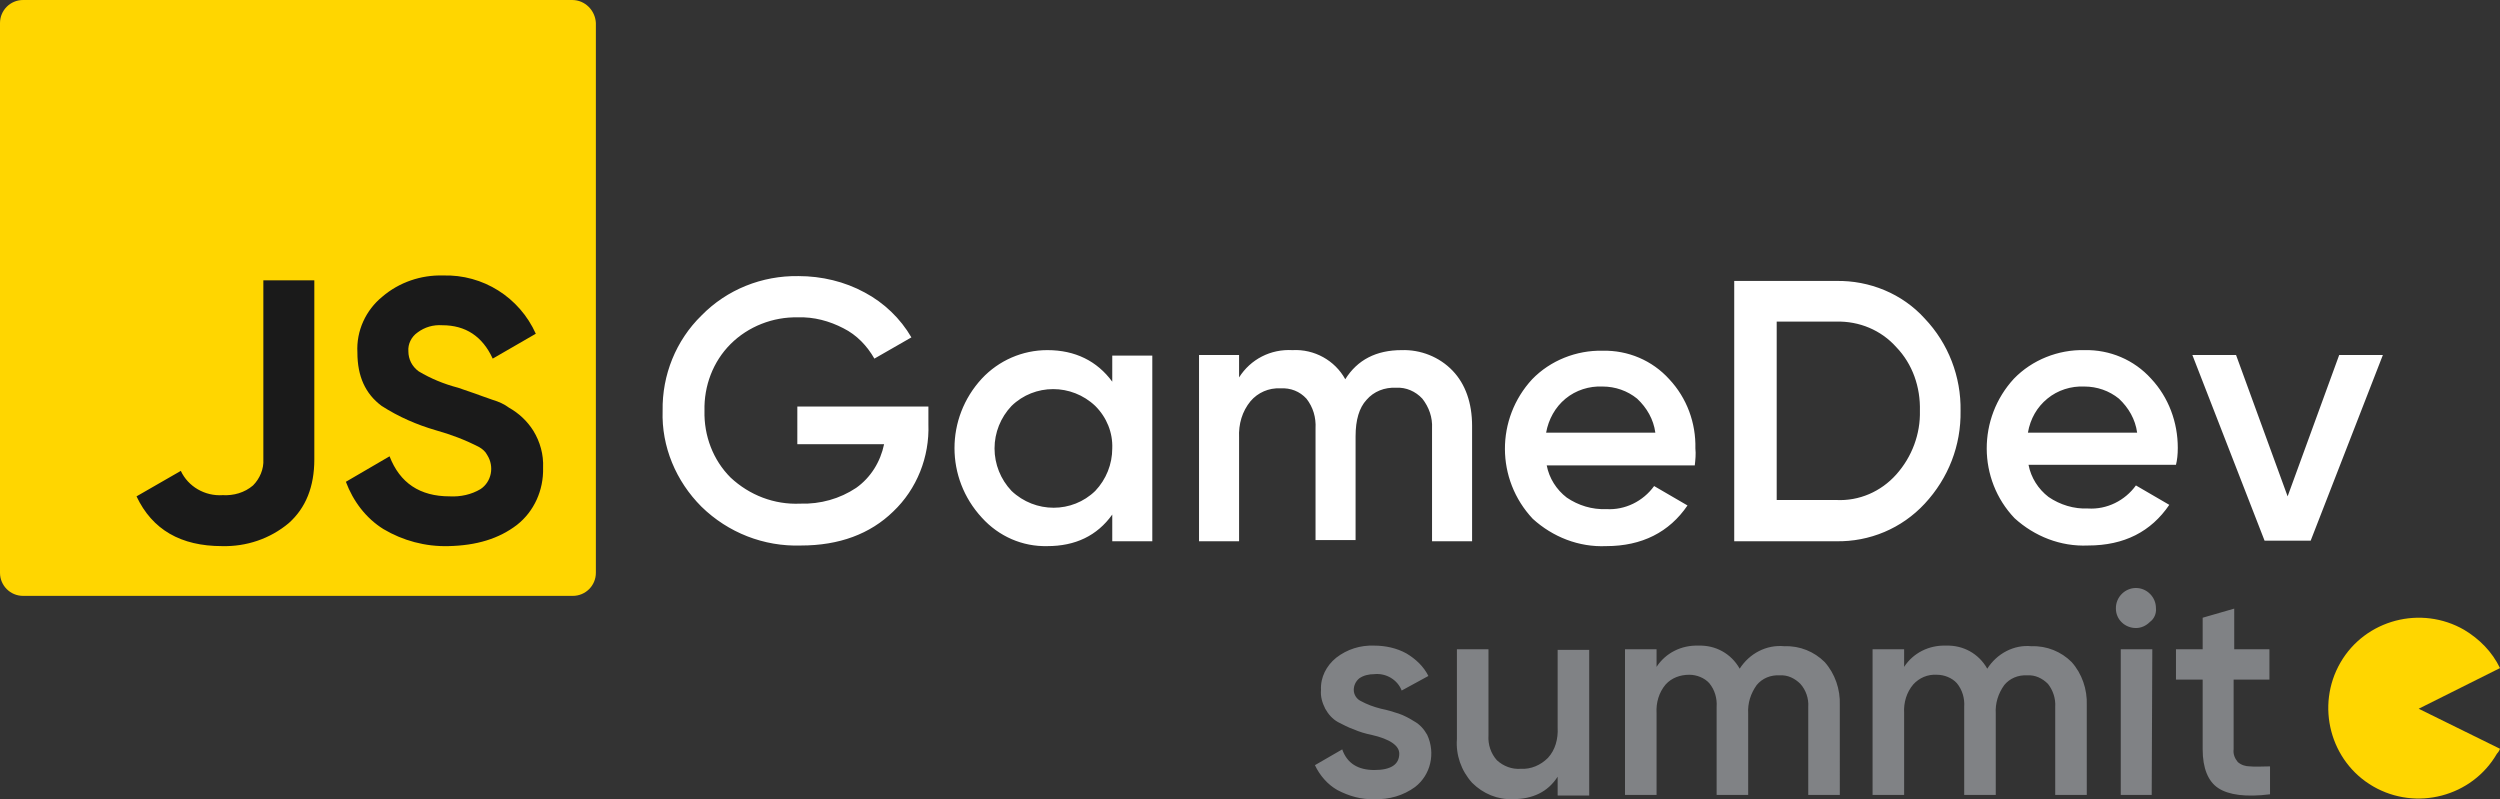
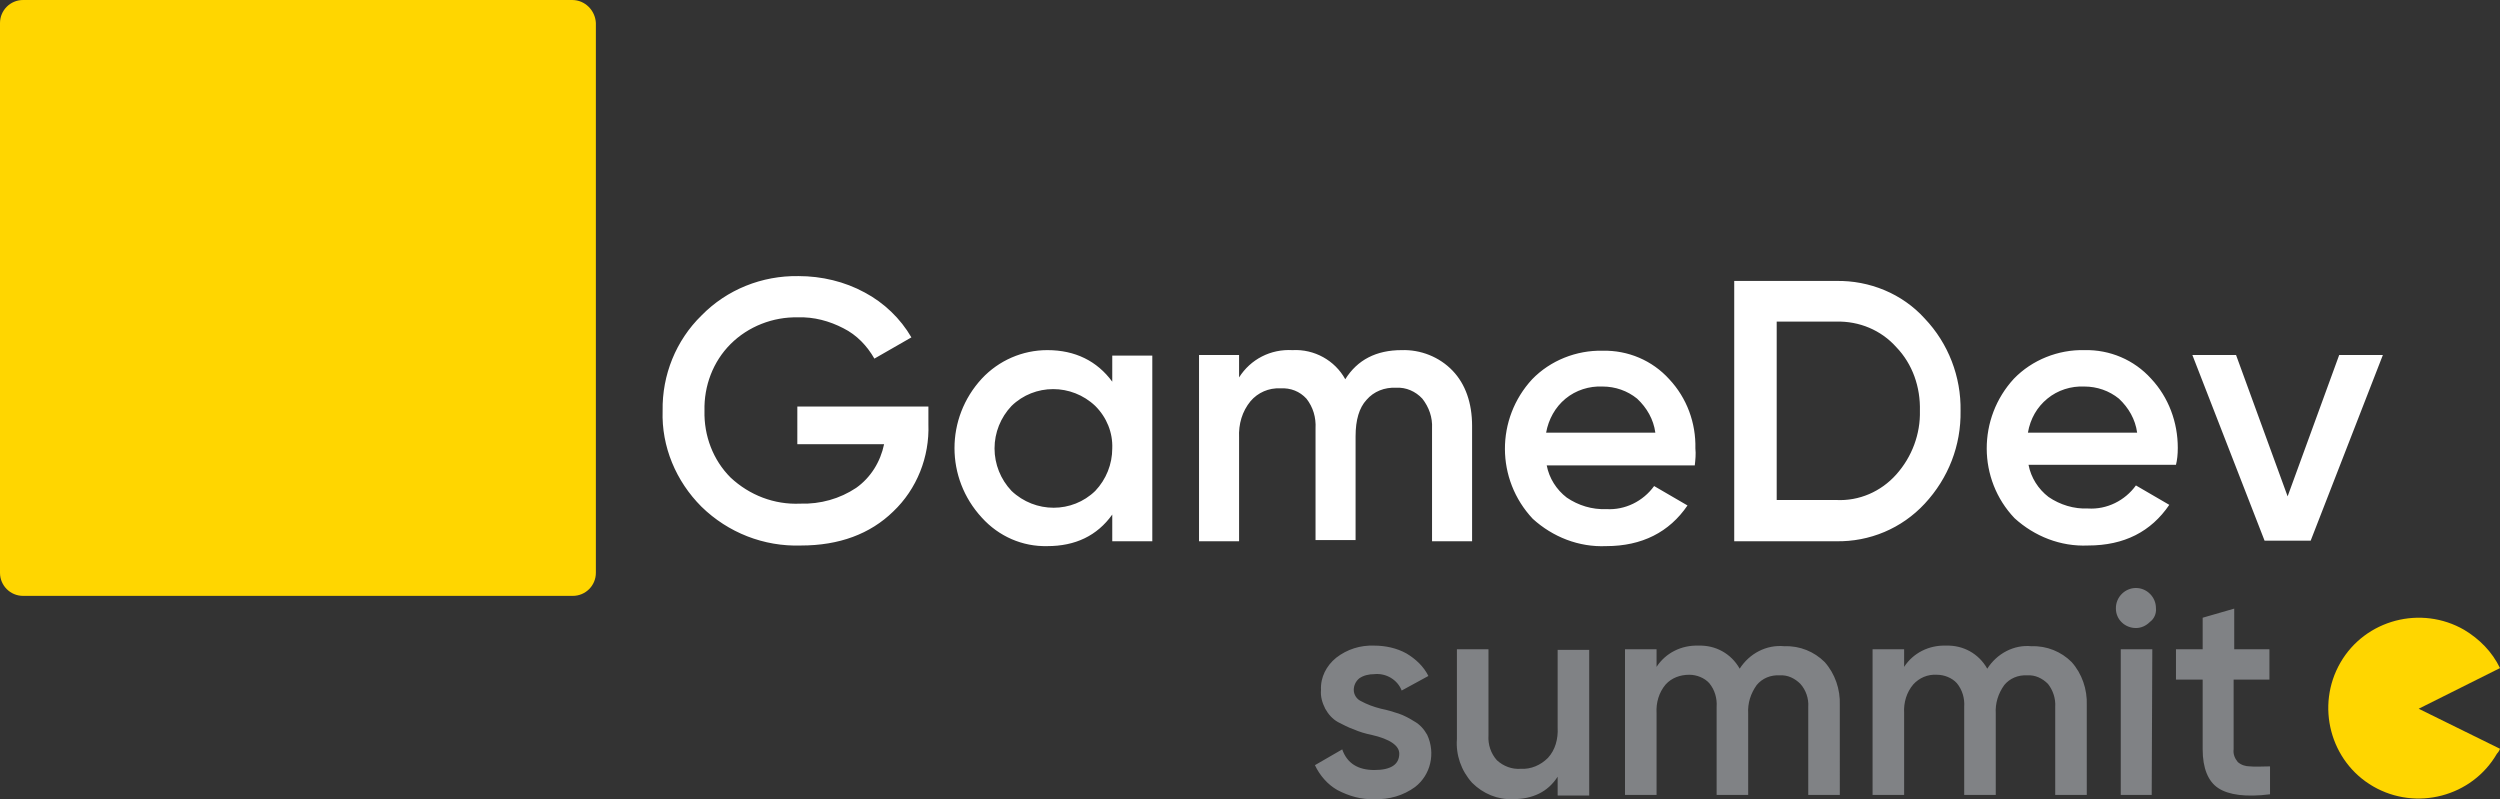
<svg xmlns="http://www.w3.org/2000/svg" version="1.1" id="Layer_1" x="0px" y="0px" viewBox="0 0 412 131.7" style="enable-background:new 0 0 412 131.7;" xml:space="preserve">
  <rect x="0" y="0" width="412" height="131.7" fill="#333333" stroke="none" />
  <style type="text/css">
	.st0{fill:#FFFFFF;}
	.st1{fill:#808285;}
	.st2{fill-rule:evenodd;clip-rule:evenodd;fill:#FFD600;}
	.st3{fill:#1A1A1A;}
</style>
  <path class="st0" d="M131.6,67H153v2.9c0.2,5.4-1.9,10.7-5.8,14.4c-3.8,3.7-8.9,5.6-15.2,5.6c-6.1,0.2-12-2.1-16.4-6.4  c-4.2-4.2-6.6-9.9-6.4-15.8c-0.1-5.9,2.2-11.6,6.4-15.7c4.2-4.3,10-6.6,16-6.5c3.8,0,7.6,0.9,10.9,2.7c3.2,1.7,5.9,4.3,7.7,7.4  l-6.1,3.5c-1.2-2.1-2.9-3.9-5.1-5c-2.3-1.2-4.9-1.9-7.5-1.8c-4.1-0.1-8.2,1.5-11.1,4.4c-2.9,2.9-4.4,6.9-4.3,11  c-0.1,4.1,1.4,8.1,4.3,11c3.1,2.9,7.2,4.5,11.5,4.3c3.3,0.1,6.5-0.8,9.2-2.6c2.4-1.7,4-4.3,4.6-7.2h-14.3V67L131.6,67z M183.3,62.9  v-4.3h6.6v30.6h-6.6v-4.4c-2.5,3.5-6.1,5.2-10.7,5.2c-4.1,0.1-8-1.6-10.8-4.7c-6-6.5-6-16.4,0-22.9c2.8-3,6.7-4.7,10.8-4.7  C177.2,57.7,180.8,59.5,183.3,62.9z M166.7,80.9c3.9,3.7,10,3.7,13.8,0c1.8-1.9,2.8-4.4,2.8-7c0.1-2.6-0.9-5.1-2.8-7  c-3.9-3.7-10-3.7-13.8,0c-1.8,1.9-2.8,4.4-2.8,7C163.9,76.5,164.9,79,166.7,80.9z M231,57.7c3.1-0.1,6.2,1.1,8.4,3.4  c2.1,2.2,3.2,5.3,3.2,9.1v19H236V70.6c0.1-1.8-0.5-3.5-1.6-4.9c-1.1-1.2-2.7-1.9-4.3-1.8c-1.9-0.1-3.7,0.6-4.9,2  c-1.2,1.3-1.8,3.3-1.8,6v17.1h-6.6V70.6c0.1-1.8-0.4-3.5-1.5-4.9c-1.1-1.2-2.6-1.8-4.3-1.7c-1.9-0.1-3.7,0.7-4.9,2.1  c-1.4,1.7-2,3.8-1.9,6v17.1h-6.6V58.5h6.6v3.7c1.9-3,5.2-4.7,8.8-4.5c3.6-0.2,7,1.7,8.7,4.8C223.7,59.3,226.8,57.7,231,57.7  L231,57.7z M279.3,76.7h-24.4c0.4,2.1,1.6,4,3.3,5.3c1.9,1.3,4.2,2,6.5,1.9c3.1,0.2,6.1-1.3,7.9-3.8l5.5,3.2  c-3,4.4-7.5,6.7-13.4,6.7c-4.5,0.2-8.8-1.5-12.1-4.5c-6.1-6.5-6.1-16.5-0.1-23c3-3.1,7.3-4.8,11.6-4.7c4.2-0.1,8.2,1.6,11,4.7  c2.9,3.1,4.4,7.2,4.3,11.4C279.5,74.8,279.4,75.8,279.3,76.7L279.3,76.7z M254.8,71.3h18c-0.3-2.2-1.4-4.1-3-5.6  c-1.6-1.3-3.6-2-5.7-2c-2.2-0.1-4.4,0.6-6.1,2C256.3,67.1,255.2,69.1,254.8,71.3L254.8,71.3z M285.8,46.3h16.8  c5.5-0.1,10.9,2.1,14.6,6.2c3.9,4.1,6,9.6,5.9,15.2c0.1,5.7-2,11.1-5.9,15.3c-3.8,4.1-9.1,6.3-14.6,6.2h-16.8L285.8,46.3L285.8,46.3  z M292.8,82.4h9.8c3.8,0.2,7.4-1.4,9.9-4.2c2.6-2.9,4-6.7,3.9-10.5c0.1-3.9-1.2-7.7-3.9-10.5c-2.5-2.8-6.1-4.3-9.9-4.2h-9.8  L292.8,82.4L292.8,82.4z M358.6,76.6h-24.3c0.4,2.1,1.6,4,3.3,5.3c1.9,1.3,4.2,2,6.5,1.9c3.1,0.2,6.1-1.3,7.9-3.8l5.5,3.2  c-3,4.4-7.4,6.7-13.4,6.7c-4.5,0.2-8.8-1.5-12.1-4.5c-6.1-6.4-6.1-16.5-0.1-23c3-3.1,7.3-4.8,11.6-4.7c4.2-0.1,8.2,1.6,11,4.7  c2.9,3.1,4.4,7.2,4.4,11.4C358.9,74.9,358.8,75.8,358.6,76.6L358.6,76.6z M334.2,71.3h18c-0.3-2.2-1.4-4.1-3-5.6  c-1.6-1.3-3.6-2-5.7-2c-2.2-0.1-4.4,0.6-6.1,2C335.7,67.1,334.6,69,334.2,71.3L334.2,71.3z M377,81.8l8.5-23.3h7.2l-11.9,30.6h-7.6  l-11.9-30.6h7.2L377,81.8L377,81.8z" />
  <path class="st1" d="M223.1,113.7c0,0.8,0.5,1.5,1.1,1.8c1.1,0.6,2.2,1,3.4,1.3c1,0.2,2,0.5,2.9,0.8c0.9,0.3,1.8,0.8,2.6,1.3  c0.9,0.5,1.6,1.3,2.1,2.2c1.4,3,0.6,6.6-2,8.6c-1.9,1.4-4.3,2.1-6.7,2c-2.1,0.1-4.2-0.5-6.1-1.5c-1.6-0.9-2.9-2.4-3.7-4.1l4.5-2.6  c0.8,2.3,2.6,3.4,5.3,3.4s4.1-0.9,4.1-2.7c0-1.3-1.5-2.4-4.6-3.1c-1-0.2-2-0.5-2.9-0.9c-0.9-0.3-1.8-0.8-2.6-1.2  c-0.9-0.5-1.6-1.3-2.1-2.2c-0.5-1-0.8-2-0.7-3.1c-0.1-2.1,0.9-4,2.5-5.3c1.8-1.4,4-2.1,6.3-2c1.8,0,3.7,0.4,5.3,1.3  c1.5,0.9,2.8,2.1,3.6,3.7l-4.4,2.4c-0.7-1.8-2.6-2.9-4.5-2.7c-0.9,0-1.8,0.2-2.5,0.7C223.4,112.3,223.1,113,223.1,113.7L223.1,113.7  z M256.7,119.9v-12.8h5.2v24h-5.2V128c-1.6,2.5-4.1,3.7-7.4,3.7c-2.5,0.1-4.9-0.9-6.7-2.7c-1.8-2-2.7-4.6-2.5-7.2v-14.8h5.2v14.2  c-0.1,1.5,0.4,3,1.4,4.1c1.1,1,2.5,1.5,3.9,1.4c1.7,0.1,3.3-0.6,4.5-1.8C256.3,123.6,256.8,121.8,256.7,119.9L256.7,119.9z   M294.1,106.5c2.5-0.1,4.9,0.9,6.6,2.6c1.7,1.9,2.6,4.5,2.5,7.1V131H298v-14.5c0.1-1.4-0.4-2.8-1.3-3.8c-0.9-0.9-2.1-1.5-3.4-1.4  c-1.5-0.1-2.9,0.5-3.8,1.6c-1,1.4-1.5,3-1.4,4.7V131h-5.2v-14.5c0.1-1.4-0.3-2.8-1.2-3.9c-0.8-0.9-2.1-1.4-3.3-1.4  c-1.5,0-2.9,0.5-3.9,1.6c-1.1,1.3-1.6,3-1.5,4.7V131h-5.2v-24h5.2v2.9c1.5-2.3,4.1-3.6,6.9-3.5c2.8-0.1,5.4,1.3,6.8,3.8  C288.3,107.7,291.1,106.2,294.1,106.5L294.1,106.5z M334.8,106.5c2.5-0.1,4.9,0.9,6.6,2.6c1.7,1.9,2.6,4.5,2.5,7.1V131h-5.2v-14.5  c0.1-1.4-0.4-2.8-1.2-3.8c-0.9-0.9-2.1-1.5-3.4-1.4c-1.5-0.1-2.9,0.5-3.8,1.6c-1,1.4-1.5,3-1.4,4.7V131h-5.2v-14.5  c0.1-1.4-0.3-2.8-1.2-3.9c-0.8-0.9-2.1-1.4-3.3-1.4c-1.5-0.1-2.9,0.5-3.9,1.6c-1.1,1.3-1.6,3-1.5,4.7V131h-5.2v-24h5.2v2.9  c1.5-2.3,4.1-3.6,6.9-3.5c2.8-0.1,5.4,1.3,6.8,3.8C329.1,107.7,331.9,106.2,334.8,106.5L334.8,106.5z M354.3,102.5  c-0.6,0.6-1.4,1-2.3,1c-1.8,0-3.3-1.4-3.3-3.2c0,0,0-0.1,0-0.1c0-1.8,1.5-3.3,3.3-3.3c1.8,0,3.3,1.5,3.3,3.3  C355.4,101.1,355,102,354.3,102.5L354.3,102.5z M354.6,131h-5.1v-24h5.2L354.6,131L354.6,131z M374,107v5h-5.9v11.5  c-0.1,0.8,0.2,1.5,0.7,2.1c0.6,0.5,1.3,0.7,2,0.7c0.9,0.1,2,0,3.3,0v4.6c-4,0.5-6.8,0.1-8.5-1s-2.6-3.3-2.6-6.4v-11.5h-4.4v-5h4.4  v-5.2l5.2-1.5v6.7L374,107z" />
  <path class="st2" d="M94.3,0H3.8C1.7,0,0,1.7,0,3.8v90.6c0,2.1,1.7,3.8,3.8,3.8h90.6c2.1,0,3.8-1.7,3.8-3.8V3.8  C98.1,1.7,96.4,0,94.3,0z" />
-   <path class="st3" d="M36.6,90c-6.8,0-11.5-2.7-14.1-8.2l7.3-4.2c1.2,2.6,4,4.2,6.9,4c1.8,0.1,3.6-0.4,5-1.6c1.1-1.1,1.8-2.7,1.7-4.3  V46.2h8.4v29.5c0,4.5-1.4,8-4.2,10.5C44.5,88.8,40.6,90.1,36.6,90z M73.9,90c-3.8,0.1-7.5-0.9-10.7-2.8c-2.9-1.8-5-4.6-6.2-7.8  l7.2-4.2c1.7,4.4,5,6.6,9.9,6.6c1.8,0.1,3.6-0.3,5.1-1.2c1.8-1.2,2.3-3.7,1.1-5.6C80,74.4,79.5,74,79,73.7c-2.3-1.2-4.7-2.1-7.2-2.8  c-3.1-0.9-6.1-2.2-8.9-4c-2.7-2-4-4.9-4-8.8c-0.2-3.6,1.4-7,4.1-9.2c2.8-2.4,6.4-3.6,10-3.5c6.6-0.2,12.6,3.6,15.3,9.6l-7.1,4.1  c-1.7-3.7-4.5-5.5-8.3-5.5c-1.5-0.1-2.9,0.3-4.1,1.2c-1,0.7-1.6,1.9-1.5,3.1c0,1.3,0.6,2.5,1.7,3.3c2,1.2,4.2,2.1,6.5,2.7l2.9,1  c0.5,0.2,1.4,0.5,2.8,1c1,0.3,1.9,0.7,2.7,1.3c1.6,0.9,3,2.2,4,3.8c1.1,1.8,1.7,3.9,1.6,6.1c0.1,3.7-1.5,7.2-4.3,9.4  C82.2,88.8,78.5,89.9,73.9,90L73.9,90z" />
  <path class="st2" d="M398.6,116.8l13.4,6.6c-0.1,0.3-0.3,0.6-0.5,0.8c-4.1,7.1-13.3,9.5-20.4,5.4c-7.1-4.1-9.5-13.3-5.4-20.4  c4.1-7.1,13.3-9.5,20.4-5.4c2.5,1.5,4.6,3.6,5.9,6.3L398.6,116.8L398.6,116.8z" />
</svg>